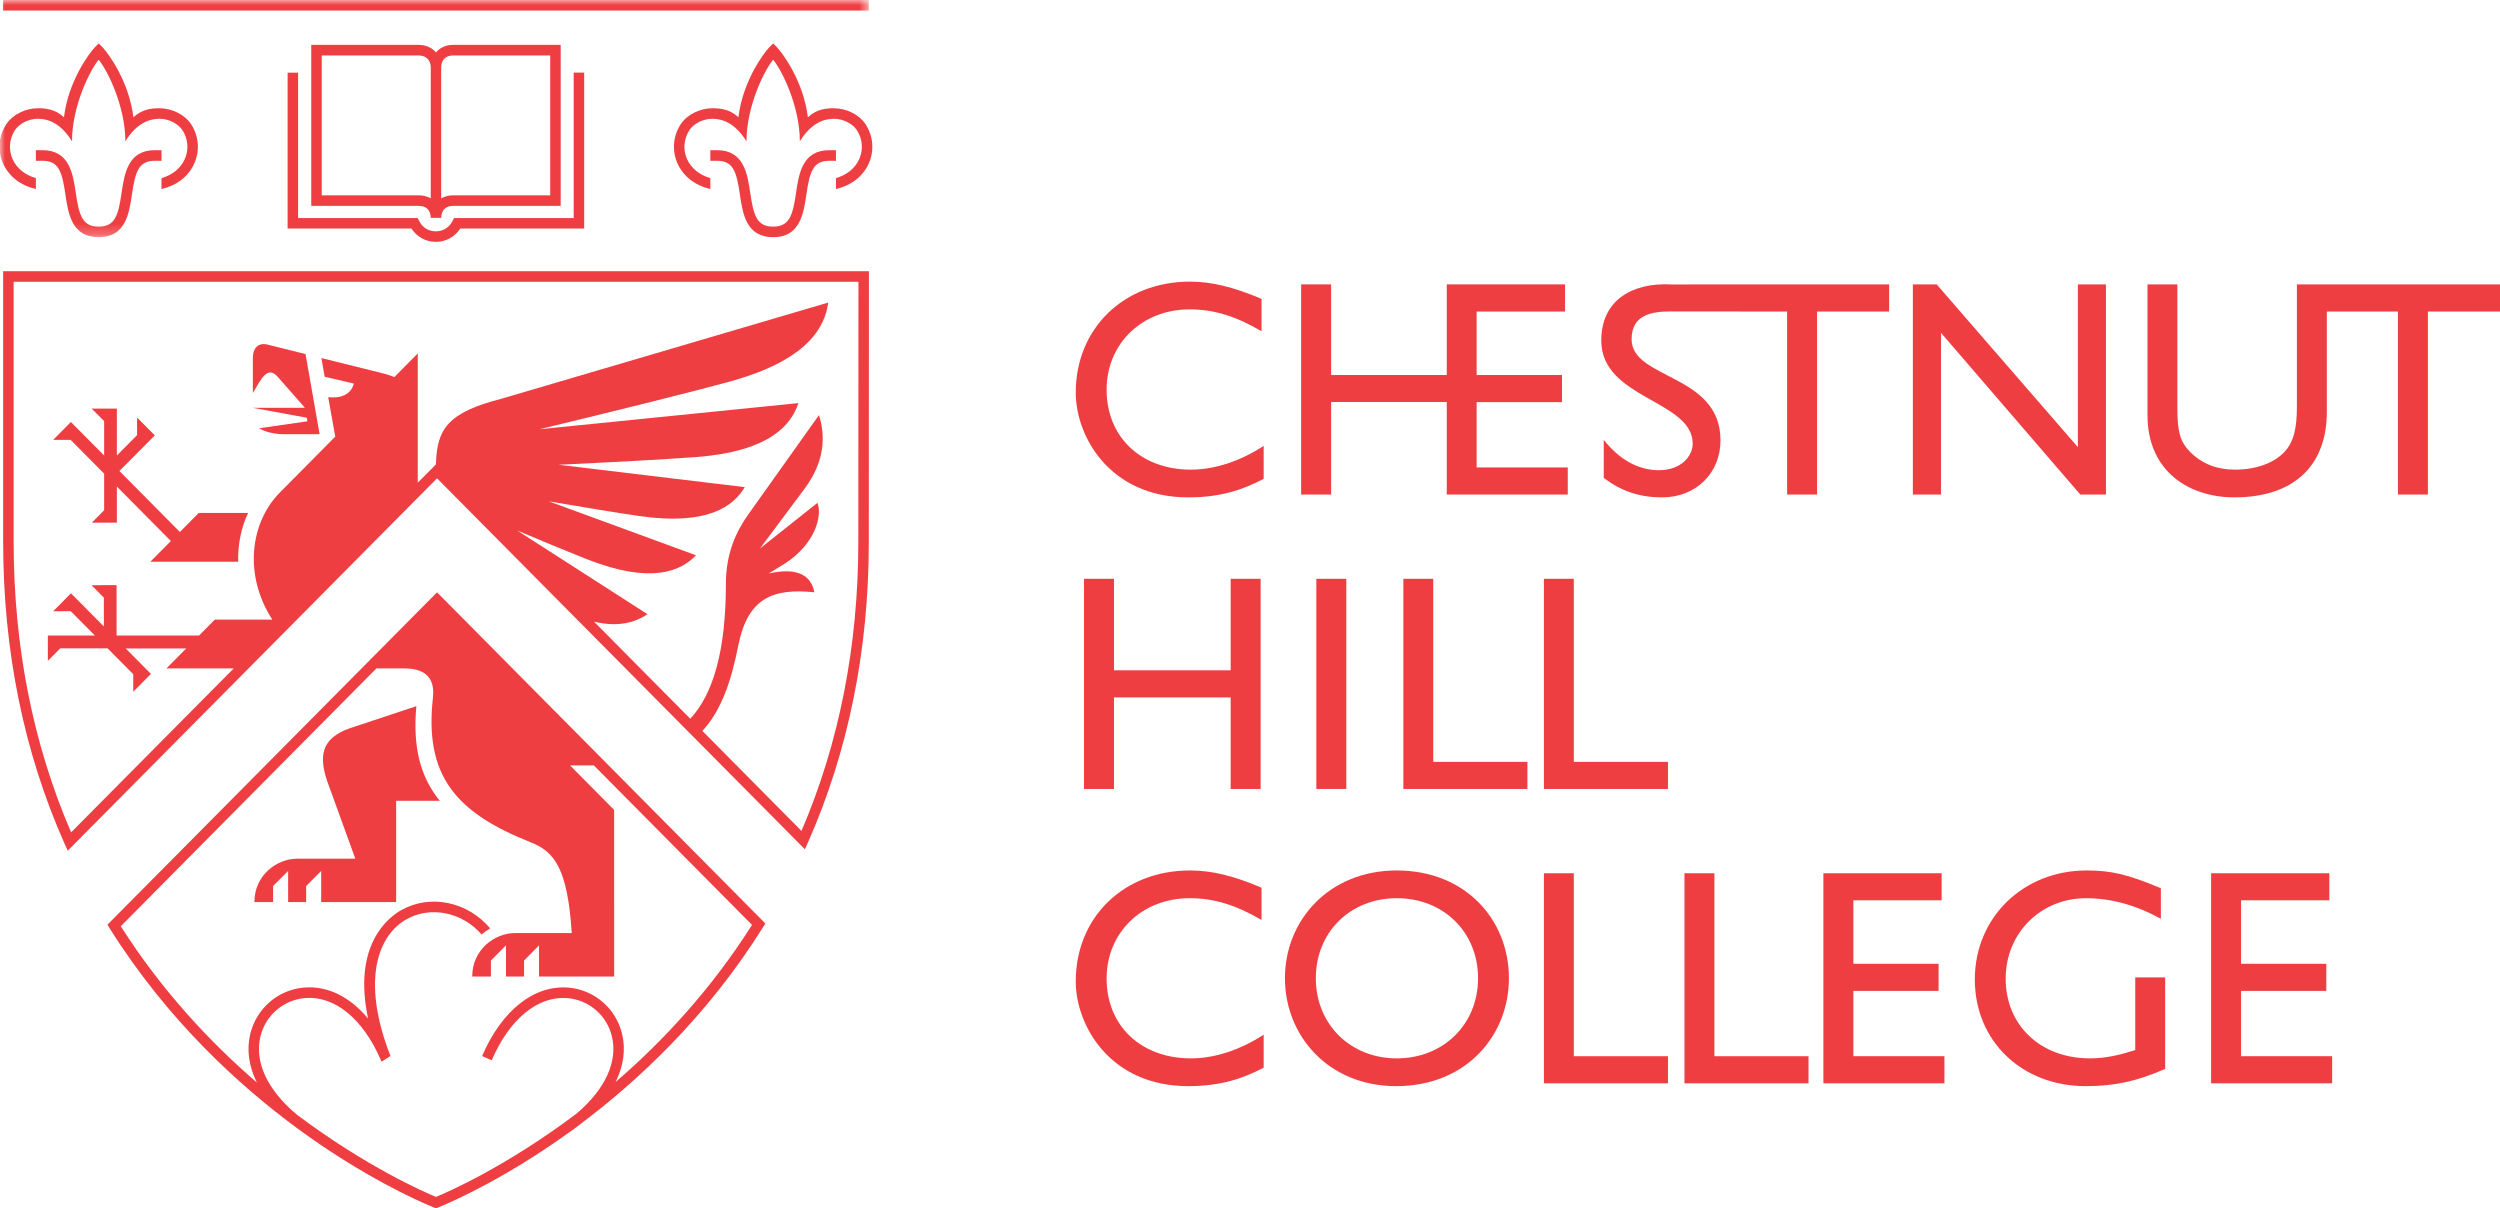
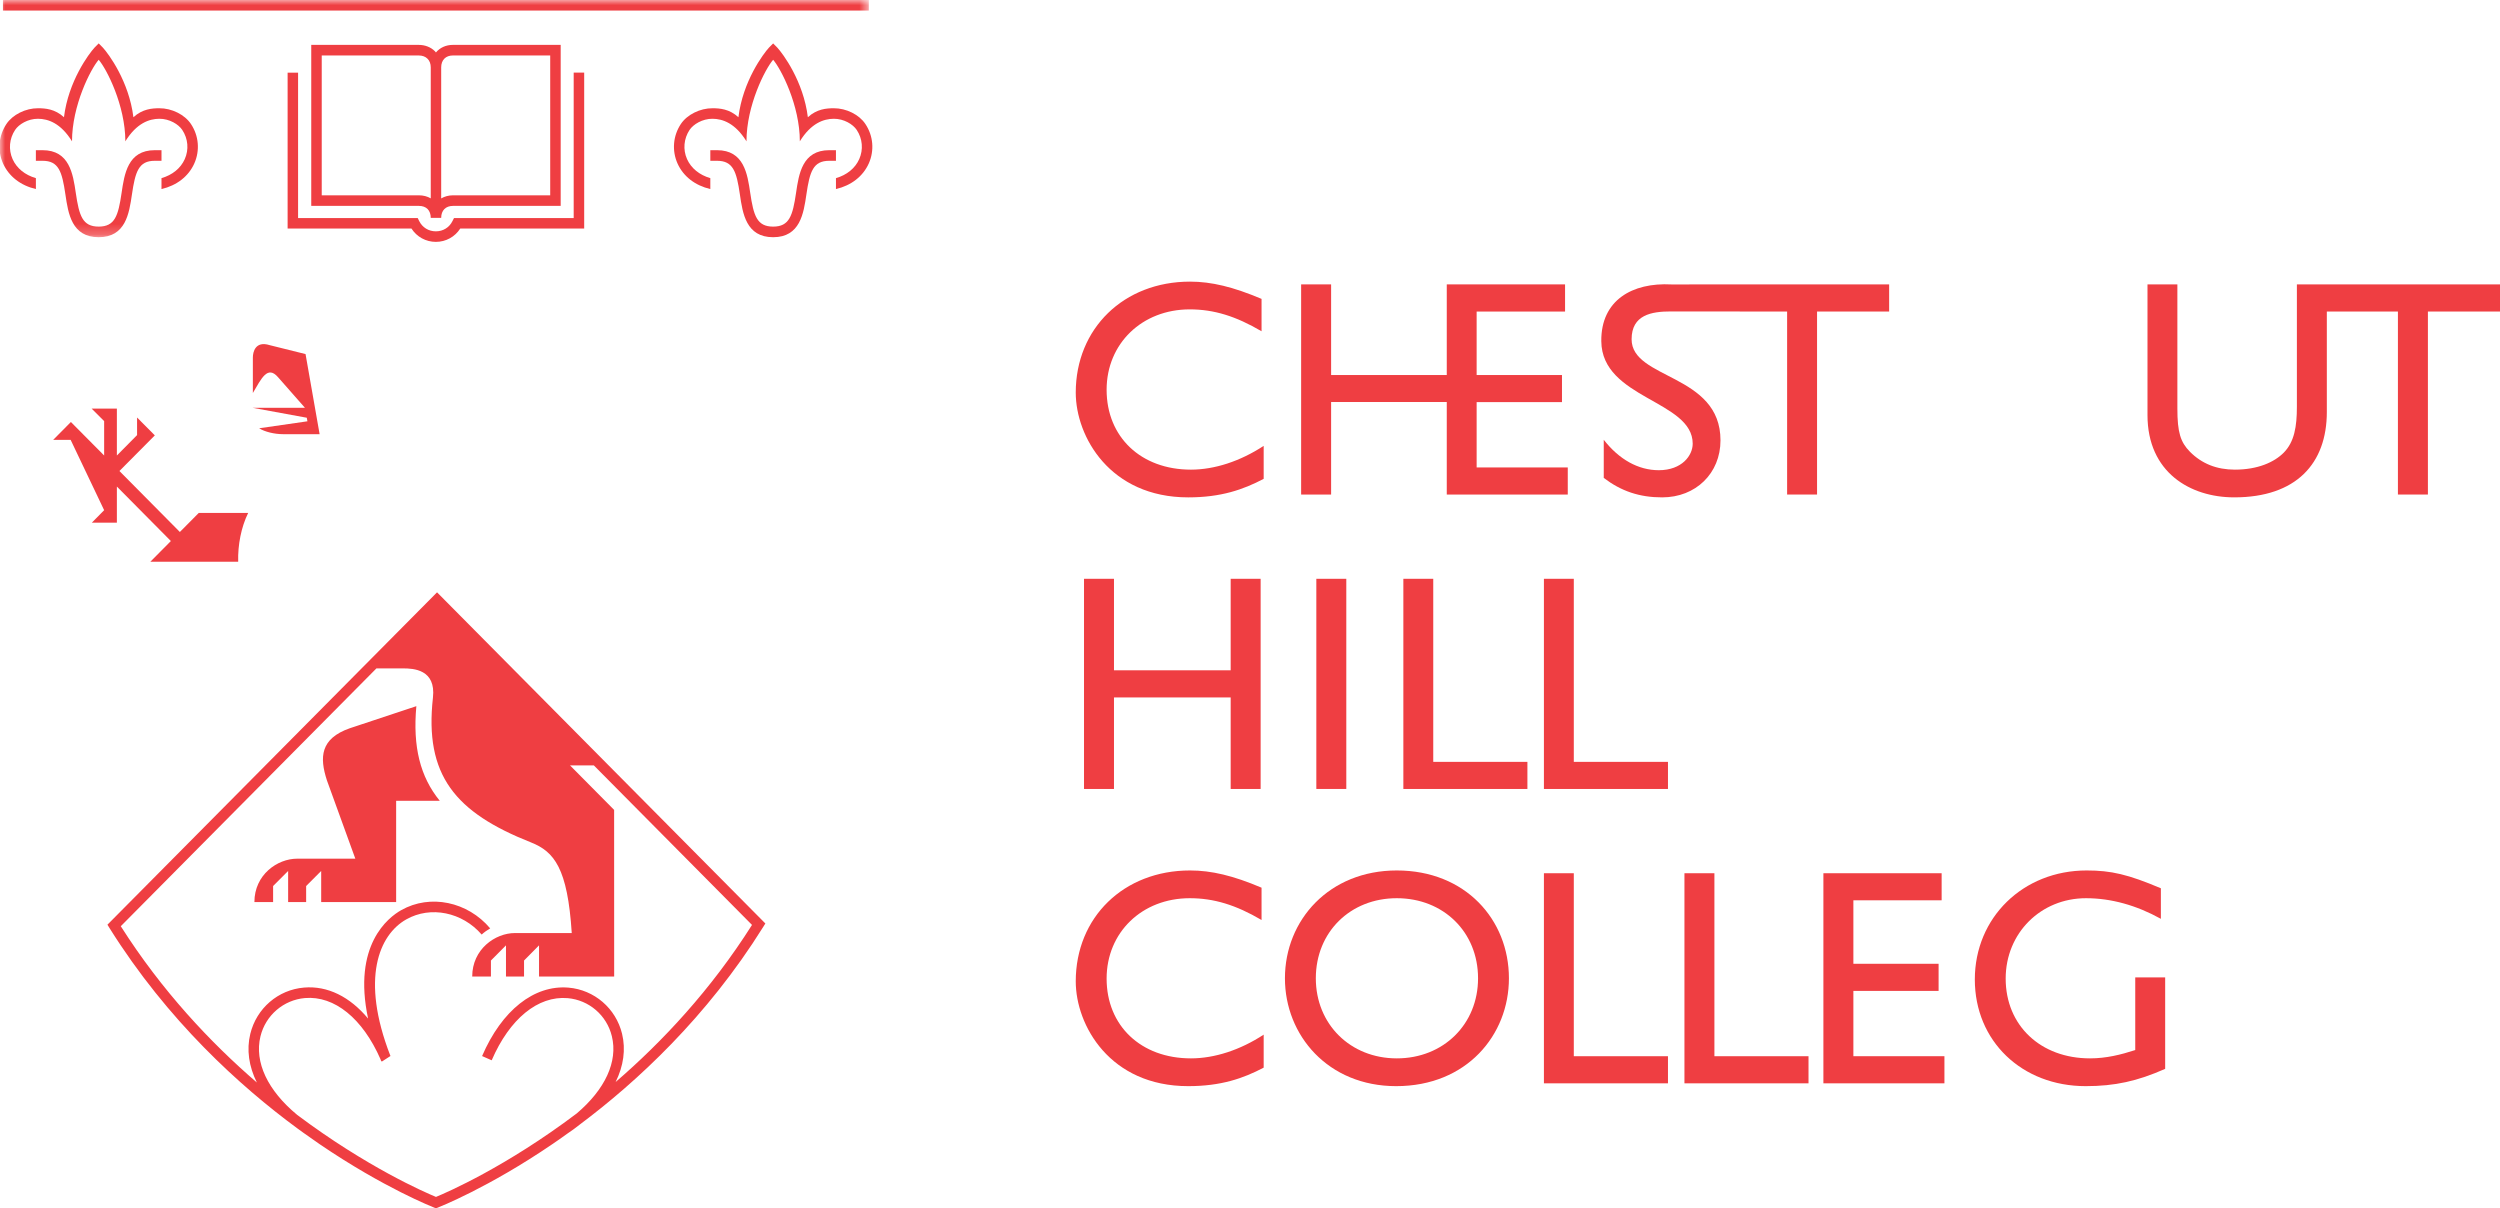
<svg xmlns="http://www.w3.org/2000/svg" xmlns:xlink="http://www.w3.org/1999/xlink" width="240px" height="116px" viewBox="0 0 240 116">
  <title>CHC_Red_Logo</title>
  <defs>
    <polygon id="path-1" points="0 0 83.406 0 83.406 22.772 0 22.772" />
  </defs>
  <g id="Design" stroke="none" stroke-width="1" fill="none" fill-rule="evenodd">
    <g id="CHG_Adult_LP_Design" transform="translate(-145, -90)">
      <g id="CHC_Red_Logo" transform="translate(145, 90)">
        <path d="M55.074,6.971 L55.074,20.932 L43.586,20.932 L43.442,21.214 C43.14,21.836 42.539,22.208 41.844,22.208 C41.141,22.208 40.545,21.836 40.238,21.214 L40.101,20.932 L28.616,20.932 L28.616,6.976 L27.611,6.976 L27.611,21.942 L39.502,21.942 C40.013,22.738 40.879,23.22 41.844,23.22 C42.805,23.22 43.671,22.738 44.183,21.942 L56.082,21.942 L56.082,6.971 L55.074,6.971" id="Fill-1" fill="#EF3E42" />
        <g id="Group-7">
          <mask id="mask-2" fill="white">
            <use xlink:href="#path-1" />
          </mask>
          <g id="Clip-3" />
          <path d="M40.217,19.766 C40.564,19.766 40.853,19.872 41.049,20.066 C41.247,20.27 41.352,20.562 41.352,20.914 L42.354,20.914 L42.354,20.913 C42.354,20.562 42.462,20.27 42.659,20.07 C42.856,19.872 43.144,19.766 43.487,19.766 L53.826,19.766 L53.826,4.309 L43.477,4.309 C42.792,4.309 42.228,4.586 41.849,5.036 C41.816,4.999 41.792,4.955 41.755,4.921 C41.367,4.531 40.813,4.309 40.195,4.309 L29.88,4.309 L29.88,19.766 L40.217,19.766 Z M42.659,5.629 C42.856,5.431 43.136,5.325 43.477,5.325 L52.82,5.325 L52.82,18.75 L43.487,18.75 C43.059,18.75 42.678,18.861 42.354,19.049 L42.354,6.469 C42.354,6.117 42.462,5.83 42.659,5.629 L42.659,5.629 Z M41.045,5.641 C41.247,5.839 41.352,6.129 41.352,6.469 L41.352,19.043 C41.024,18.855 40.644,18.75 40.217,18.75 L30.886,18.75 L30.886,5.325 L40.195,5.325 C40.551,5.325 40.843,5.435 41.045,5.641 L41.045,5.641 Z" id="Fill-2" fill="#EF3E42" mask="url(#mask-2)" />
          <polygon id="Fill-4" fill="#EF3E42" mask="url(#mask-2)" points="0.282 1.013 83.406 1.013 83.406 0 0.282 0" />
          <path d="M9.473,22.772 C6.882,22.772 6.547,20.495 6.279,18.667 C5.957,16.468 5.637,15.436 4.086,15.436 L3.444,15.436 L3.444,14.418 L4.086,14.418 C6.672,14.418 7.006,16.694 7.276,18.522 C7.598,20.716 7.92,21.755 9.473,21.755 L9.476,21.755 C11.028,21.755 11.352,20.716 11.672,18.522 C11.941,16.694 12.272,14.418 14.858,14.418 L15.504,14.418 L15.504,15.436 L14.858,15.436 C13.313,15.436 12.988,16.468 12.666,18.667 C12.397,20.495 12.063,22.772 9.476,22.772 L9.473,22.772" id="Fill-5" fill="#EF3E42" mask="url(#mask-2)" />
          <path d="M9.476,4.165 L9.073,4.573 C8.544,5.147 6.564,7.789 6.141,11.254 C5.275,10.458 4.349,10.394 3.656,10.392 C2.463,10.383 1.214,11.004 0.616,11.904 C-0.137,13.036 -0.26,14.451 0.291,15.69 C0.849,16.932 1.979,17.81 3.445,18.149 L3.445,17.102 C2.401,16.8 1.603,16.158 1.207,15.274 C0.802,14.358 0.89,13.314 1.452,12.469 C1.805,11.938 2.677,11.396 3.65,11.402 C4.619,11.408 5.83,11.816 6.913,13.567 C6.913,10.121 8.704,6.623 9.476,5.735 L9.473,5.735 C10.241,6.623 12.033,10.121 12.033,13.567 C13.116,11.816 14.33,11.408 15.295,11.402 C16.271,11.396 17.142,11.938 17.495,12.469 C18.056,13.314 18.147,14.358 17.738,15.274 C17.344,16.158 16.545,16.8 15.503,17.102 L15.503,18.149 C16.967,17.81 18.101,16.932 18.654,15.69 C19.207,14.451 19.085,13.036 18.331,11.904 C17.734,11.004 16.485,10.383 15.291,10.392 C14.601,10.394 13.675,10.458 12.807,11.254 C12.381,7.789 10.404,5.147 9.877,4.573 L9.473,4.165 L9.476,4.165" id="Fill-6" fill="#EF3E42" mask="url(#mask-2)" />
        </g>
        <path d="M74.22,22.772 C71.629,22.772 71.295,20.495 71.029,18.667 C70.709,16.468 70.384,15.436 68.835,15.436 L68.191,15.436 L68.191,14.418 L68.835,14.418 C71.421,14.418 71.754,16.694 72.023,18.522 C72.346,20.716 72.668,21.755 74.22,21.755 L74.225,21.755 C75.774,21.755 76.099,20.716 76.42,18.522 C76.688,16.694 77.023,14.418 79.609,14.418 L80.251,14.418 L80.251,15.436 L79.609,15.436 C78.058,15.436 77.737,16.468 77.414,18.667 C77.146,20.495 76.811,22.772 74.225,22.772 L74.22,22.772" id="Fill-8" fill="#EF3E42" />
        <path d="M74.225,4.165 L73.82,4.573 C73.291,5.147 71.31,7.789 70.888,11.254 C70.023,10.458 69.095,10.394 68.405,10.392 C67.212,10.383 65.961,11.004 65.362,11.904 C64.611,13.036 64.491,14.451 65.04,15.69 C65.594,16.932 66.73,17.81 68.191,18.149 L68.191,17.102 C67.151,16.8 66.353,16.158 65.956,15.274 C65.548,14.358 65.641,13.314 66.2,12.469 C66.556,11.938 67.425,11.396 68.399,11.402 C69.367,11.408 70.577,11.816 71.662,13.567 C71.662,10.121 73.453,6.623 74.225,5.735 L74.219,5.735 C74.987,6.623 76.784,10.121 76.784,13.567 C77.863,11.816 79.081,11.408 80.043,11.402 C81.018,11.396 81.89,11.938 82.243,12.469 C82.804,13.314 82.895,14.358 82.486,15.274 C82.093,16.158 81.292,16.8 80.252,17.102 L80.252,18.149 C81.714,17.81 82.848,16.932 83.404,15.69 C83.954,14.451 83.834,13.036 83.077,11.904 C82.484,11.004 81.233,10.383 80.038,10.392 C79.348,10.394 78.422,10.458 77.554,11.254 C77.129,7.789 75.151,5.147 74.623,4.573 L74.219,4.165 L74.225,4.165" id="Fill-9" fill="#EF3E42" />
-         <path d="M77.272,81.534 L77.572,80.861 C81.445,72.105 83.406,62.401 83.406,52.013 L83.417,26.037 L0.303,26.037 L0.303,52.013 C0.303,62.455 2.288,72.21 6.202,81.001 L6.504,81.668 L41.956,45.92 L77.272,81.534 Z M82.398,52.013 C82.398,61.99 80.564,71.321 76.943,79.768 L67.432,70.172 C69.328,68.1 70.232,65.212 70.876,61.967 C71.799,57.311 74.303,56.471 78.18,56.857 C77.732,54.516 75.362,54.703 73.798,55.056 L75.409,54.063 C78.225,52.211 78.968,49.566 78.477,48.272 L72.96,52.653 L77.254,46.898 C78.086,45.758 79.702,43.24 78.624,39.847 L71.873,49.334 C70.636,51.053 69.685,53.168 69.685,56.063 C69.685,62.371 68.495,66.615 66.267,69 L57.029,59.68 C59.455,60.259 61.069,59.699 62.163,58.965 L49.645,50.925 C52.205,52.003 54.596,52.995 56.316,53.675 C62.587,56.15 65.399,54.793 66.816,53.306 L52.691,48.129 C55.999,48.693 59.187,49.222 61.359,49.537 C68.025,50.503 70.455,48.539 71.498,46.764 L53.622,44.616 C58.432,44.39 63.688,44.114 66.868,43.873 C73.929,43.334 75.976,40.755 76.647,38.698 L51.781,41.208 C57.736,39.773 65.753,37.815 70.084,36.622 C77.54,34.576 79.205,31.394 79.507,29.047 L48.176,38.269 C42.907,39.615 41.942,41.223 41.85,44.581 L40.106,46.339 L40.106,33.926 L37.855,36.202 C37.378,35.997 36.906,35.876 36.523,35.781 L30.854,34.374 L31.165,36.164 L33.971,36.825 C33.689,37.887 32.701,38.269 31.507,38.125 L32.185,41.914 L26.898,47.25 C23.972,50.184 23.398,55.249 26.142,59.483 L20.626,59.483 L19.105,61.012 L11.193,61.012 L11.193,56.172 L8.788,56.178 L9.971,57.377 L9.971,60.14 L6.814,56.956 L5.108,58.681 L6.794,58.676 L9.112,61.012 L4.593,61.012 L4.595,63.439 L5.784,62.243 L10.33,62.243 L12.792,64.725 L12.792,66.413 L14.49,64.695 L12.063,62.25 L17.881,62.25 L15.981,64.166 L22.439,64.166 L6.826,79.905 C3.169,71.42 1.309,62.043 1.309,52.013 L1.309,27.054 L82.41,27.054 L82.398,52.013 L82.398,52.013 Z" id="Fill-10" fill="#EF3E42" />
        <path d="M30.683,41.681 L29.332,33.992 L25.874,33.13 C24.514,32.705 24.274,33.799 24.274,34.317 L24.274,37.727 C25.088,36.357 25.672,35.041 26.688,36.207 C27.712,37.378 29.277,39.152 29.277,39.152 L24.263,39.152 L29.451,40.102 L29.512,40.444 L24.877,41.115 C25.42,41.457 26.35,41.681 27.169,41.681 L30.683,41.681" id="Fill-11" fill="#EF3E42" />
-         <path d="M23.825,49.24 L19.083,49.24 L17.267,51.07 L11.465,45.217 L14.863,41.796 L13.158,40.08 L13.159,41.77 L11.22,43.728 L11.22,39.228 L8.799,39.228 L9.998,40.426 L9.998,43.728 L6.805,40.512 L5.103,42.229 L6.783,42.229 L9.998,45.472 L9.998,48.979 L8.815,50.177 L11.22,50.173 L11.22,46.71 L16.403,51.94 L14.436,53.924 L22.866,53.924 C22.822,52.303 23.156,50.605 23.825,49.24" id="Fill-12" fill="#EF3E42" />
+         <path d="M23.825,49.24 L19.083,49.24 L17.267,51.07 L11.465,45.217 L14.863,41.796 L13.158,40.08 L13.159,41.77 L11.22,43.728 L11.22,39.228 L8.799,39.228 L9.998,40.426 L9.998,43.728 L6.805,40.512 L5.103,42.229 L6.783,42.229 L9.998,48.979 L8.815,50.177 L11.22,50.173 L11.22,46.71 L16.403,51.94 L14.436,53.924 L22.866,53.924 C22.822,52.303 23.156,50.605 23.825,49.24" id="Fill-12" fill="#EF3E42" />
        <path d="M41.956,56.863 L10.314,88.771 L10.527,89.116 C16.09,97.989 23.044,104.274 28.52,108.306 C28.711,108.451 28.916,108.596 29.118,108.74 C29.652,109.125 30.18,109.494 30.681,109.837 C36.865,114.05 41.629,115.909 41.673,115.926 L41.854,116 L42.036,115.926 C42.082,115.909 46.868,114.04 53.067,109.81 C53.504,109.518 53.957,109.194 54.415,108.863 C54.867,108.562 55.297,108.248 55.698,107.927 C61.116,103.868 67.852,97.663 73.262,88.995 L73.475,88.654 L41.956,56.863 Z M59.1,103.873 C59.858,102.333 60.086,100.758 59.717,99.236 C59.121,96.799 57.057,95.024 54.575,94.812 C51.277,94.536 48.173,96.986 46.28,101.382 L47.202,101.789 C48.917,97.811 51.642,95.58 54.493,95.822 C56.542,95.999 58.252,97.467 58.739,99.479 C59.336,101.911 58.088,104.584 55.366,106.89 C48.592,112.003 42.918,114.467 41.854,114.904 C40.803,114.472 35.221,112.047 28.527,107.027 C25.704,104.691 24.401,101.97 25.005,99.485 C25.5,97.467 27.217,95.991 29.277,95.813 C32.11,95.575 34.815,97.772 36.53,101.69 C36.535,101.71 36.541,101.73 36.546,101.744 L36.584,101.838 L36.655,101.913 L37.483,101.377 L37.485,101.368 C37.477,101.347 37.466,101.323 37.455,101.303 C34.607,93.949 36.382,89.74 39.005,88.26 C41.356,86.935 44.385,87.576 46.24,89.717 C46.495,89.484 46.769,89.294 47.058,89.124 C44.9,86.564 41.306,85.795 38.515,87.376 C37.269,88.077 33.836,90.725 35.336,97.782 C33.593,95.687 31.44,94.613 29.189,94.807 C26.699,95.013 24.626,96.799 24.029,99.248 C23.656,100.777 23.89,102.367 24.658,103.922 C20.193,100.072 15.545,95.127 11.595,88.917 L36.136,64.166 L38.694,64.166 C39.676,64.166 41.865,64.255 41.563,66.968 C40.731,74.415 43.682,77.989 50.974,80.871 C53.207,81.759 54.488,83.342 54.888,89.573 L49.437,89.573 C47.539,89.573 45.333,91.125 45.333,93.745 L47.129,93.745 L47.129,92.21 L48.574,90.755 L48.574,93.745 L50.308,93.745 L50.308,92.21 L51.747,90.755 L51.747,93.745 L58.96,93.745 L58.956,77.75 L54.724,73.48 L57.007,73.476 L72.193,88.793 C68.24,95.036 63.581,100.01 59.1,103.873 L59.1,103.873 Z" id="Fill-13" fill="#EF3E42" />
        <path d="M33.581,69.912 C30.748,70.907 30.661,72.687 31.385,74.917 L34.111,82.433 L28.526,82.433 C26.626,82.433 24.423,83.977 24.423,86.598 L26.218,86.598 L26.218,85.059 L27.661,83.611 L27.661,86.598 L29.39,86.598 L29.39,85.059 L30.834,83.611 L30.834,86.598 L38.03,86.598 L38.03,76.875 L42.216,76.875 C40.339,74.569 39.613,71.692 39.97,67.791 L33.581,69.912" id="Fill-14" fill="#EF3E42" />
        <path d="M121.109,31.801 C118.642,30.351 116.534,29.7 114.215,29.7 C109.636,29.7 106.235,32.984 106.235,37.419 C106.235,41.948 109.522,45.086 114.332,45.086 C116.588,45.086 119.055,44.284 121.313,42.804 L121.313,45.968 C119.349,47.006 117.208,47.748 114.07,47.748 C106.557,47.748 103.272,41.919 103.272,37.688 C103.272,31.532 107.878,27.036 114.244,27.036 C116.299,27.036 118.381,27.541 121.109,28.693 L121.109,31.801" id="Fill-15" fill="#EF3E42" />
        <polyline id="Fill-16" fill="#EF3E42" points="121.021 75.741 118.145 75.741 118.145 66.954 106.942 66.954 106.942 75.741 104.065 75.741 104.065 55.564 106.942 55.564 106.942 64.349 118.145 64.349 118.145 55.564 121.021 55.564 121.021 75.741" />
        <polygon id="Fill-17" fill="#EF3E42" points="126.368 75.74 129.245 75.74 129.245 55.565 126.368 55.565" />
        <polyline id="Fill-18" fill="#EF3E42" points="137.592 73.139 146.631 73.139 146.631 75.741 134.722 75.741 134.722 55.564 137.592 55.564 137.592 73.139" />
        <polyline id="Fill-19" fill="#EF3E42" points="151.085 73.139 160.125 73.139 160.125 75.741 148.216 75.741 148.216 55.564 151.085 55.564 151.085 73.139" />
        <path d="M121.109,88.32 C118.642,86.872 116.534,86.228 114.215,86.228 C109.636,86.228 106.235,89.507 106.235,93.945 C106.235,98.467 109.522,101.604 114.332,101.604 C116.588,101.604 119.055,100.805 121.313,99.326 L121.313,102.493 C119.349,103.53 117.208,104.27 114.07,104.27 C106.557,104.27 103.272,98.441 103.272,94.21 C103.272,88.058 107.878,83.564 114.244,83.564 C116.299,83.564 118.381,84.059 121.109,85.218 L121.109,88.32" id="Fill-20" fill="#EF3E42" />
        <path d="M134.091,83.564 C140.688,83.564 144.857,88.295 144.857,93.917 C144.857,99.36 140.807,104.27 134.032,104.27 C127.49,104.27 123.354,99.388 123.354,93.917 C123.354,88.32 127.609,83.564 134.091,83.564 M134.091,101.604 C138.578,101.604 141.893,98.32 141.893,93.917 C141.893,89.479 138.578,86.228 134.091,86.228 C129.632,86.228 126.319,89.479 126.319,93.917 C126.319,98.32 129.632,101.604 134.091,101.604" id="Fill-21" fill="#EF3E42" />
        <polyline id="Fill-22" fill="#EF3E42" points="151.085 101.397 160.125 101.397 160.125 104 148.216 104 148.216 83.831 151.085 83.831 151.085 101.397" />
        <polyline id="Fill-23" fill="#EF3E42" points="164.583 101.397 173.617 101.397 173.617 104 161.707 104 161.707 83.831 164.583 83.831 164.583 101.397" />
        <polyline id="Fill-24" fill="#EF3E42" points="186.397 86.429 177.924 86.429 177.924 92.523 186.105 92.523 186.105 95.127 177.924 95.127 177.924 101.396 186.665 101.396 186.665 104 175.046 104 175.046 83.831 186.397 83.831 186.397 86.429" />
        <path d="M207.856,93.829 L204.984,93.829 L204.984,100.805 C203.606,101.251 202.195,101.604 200.643,101.604 C195.886,101.604 192.545,98.441 192.545,93.945 C192.545,89.568 195.92,86.228 200.259,86.228 C202.662,86.228 205.101,86.907 207.444,88.207 L207.444,85.276 C204.306,83.943 202.662,83.564 200.32,83.564 C194.216,83.564 189.583,88.085 189.583,94.031 C189.583,99.948 194.101,104.27 200.229,104.27 C203.017,104.27 205.186,103.793 207.856,102.61 L207.856,93.829" id="Fill-25" fill="#EF3E42" />
-         <polyline id="Fill-26" fill="#EF3E42" points="223.617 86.429 215.142 86.429 215.142 92.523 223.325 92.523 223.325 95.127 215.142 95.127 215.142 101.396 223.885 101.396 223.885 104 212.267 104 212.267 83.831 223.617 83.831 223.617 86.429" />
        <polyline id="Fill-27" fill="#EF3E42" points="141.757 44.875 141.757 38.603 149.95 38.603 149.95 36.003 141.757 36.003 141.757 29.909 150.246 29.909 150.246 27.301 138.89 27.301 138.89 36.003 127.787 36.003 127.787 27.301 124.909 27.301 124.909 47.477 127.787 47.477 127.787 38.593 138.89 38.593 138.89 47.477 150.505 47.477 150.505 44.875 141.757 44.875" />
-         <polyline id="Fill-28" fill="#EF3E42" points="202.172 47.477 199.709 47.477 186.334 31.948 186.334 47.477 183.634 47.477 183.634 27.301 185.921 27.301 199.476 42.925 199.476 27.301 202.172 27.301 202.172 47.477" />
        <path d="M220.501,27.301 L220.501,39.049 C220.501,40.943 220.263,42.418 219.239,43.456 C218.33,44.373 216.747,45.086 214.544,45.086 C212.812,45.086 211.378,44.521 210.234,43.368 C209.325,42.449 209.028,41.502 209.028,39.222 L209.028,27.301 L206.159,27.301 L206.159,39.847 C206.159,45.35 210.266,47.747 214.485,47.747 C220.443,47.747 223.376,44.492 223.376,39.551 L223.376,29.908 L230.2,29.908 L230.2,47.477 L233.079,47.477 L233.079,29.908 L240,29.908 L240,27.301 L220.501,27.301" id="Fill-29" fill="#EF3E42" />
        <path d="M171.563,29.908 L171.563,47.477 L174.437,47.477 L174.437,29.908 L181.358,29.908 L181.358,27.301 L160.455,27.306 C156.711,27.106 153.682,28.811 153.725,32.76 C153.776,38.29 162.499,38.429 162.499,42.595 C162.499,43.719 161.473,45.14 159.243,45.14 C157.277,45.14 155.43,44.107 153.96,42.219 L153.96,45.88 C155.633,47.154 157.393,47.748 159.566,47.748 C162.793,47.748 165.167,45.439 165.167,42.273 C165.167,35.853 156.634,36.448 156.634,32.57 C156.634,30.219 158.555,29.898 160.404,29.898 L171.563,29.908" id="Fill-30" fill="#EF3E42" />
      </g>
    </g>
  </g>
</svg>